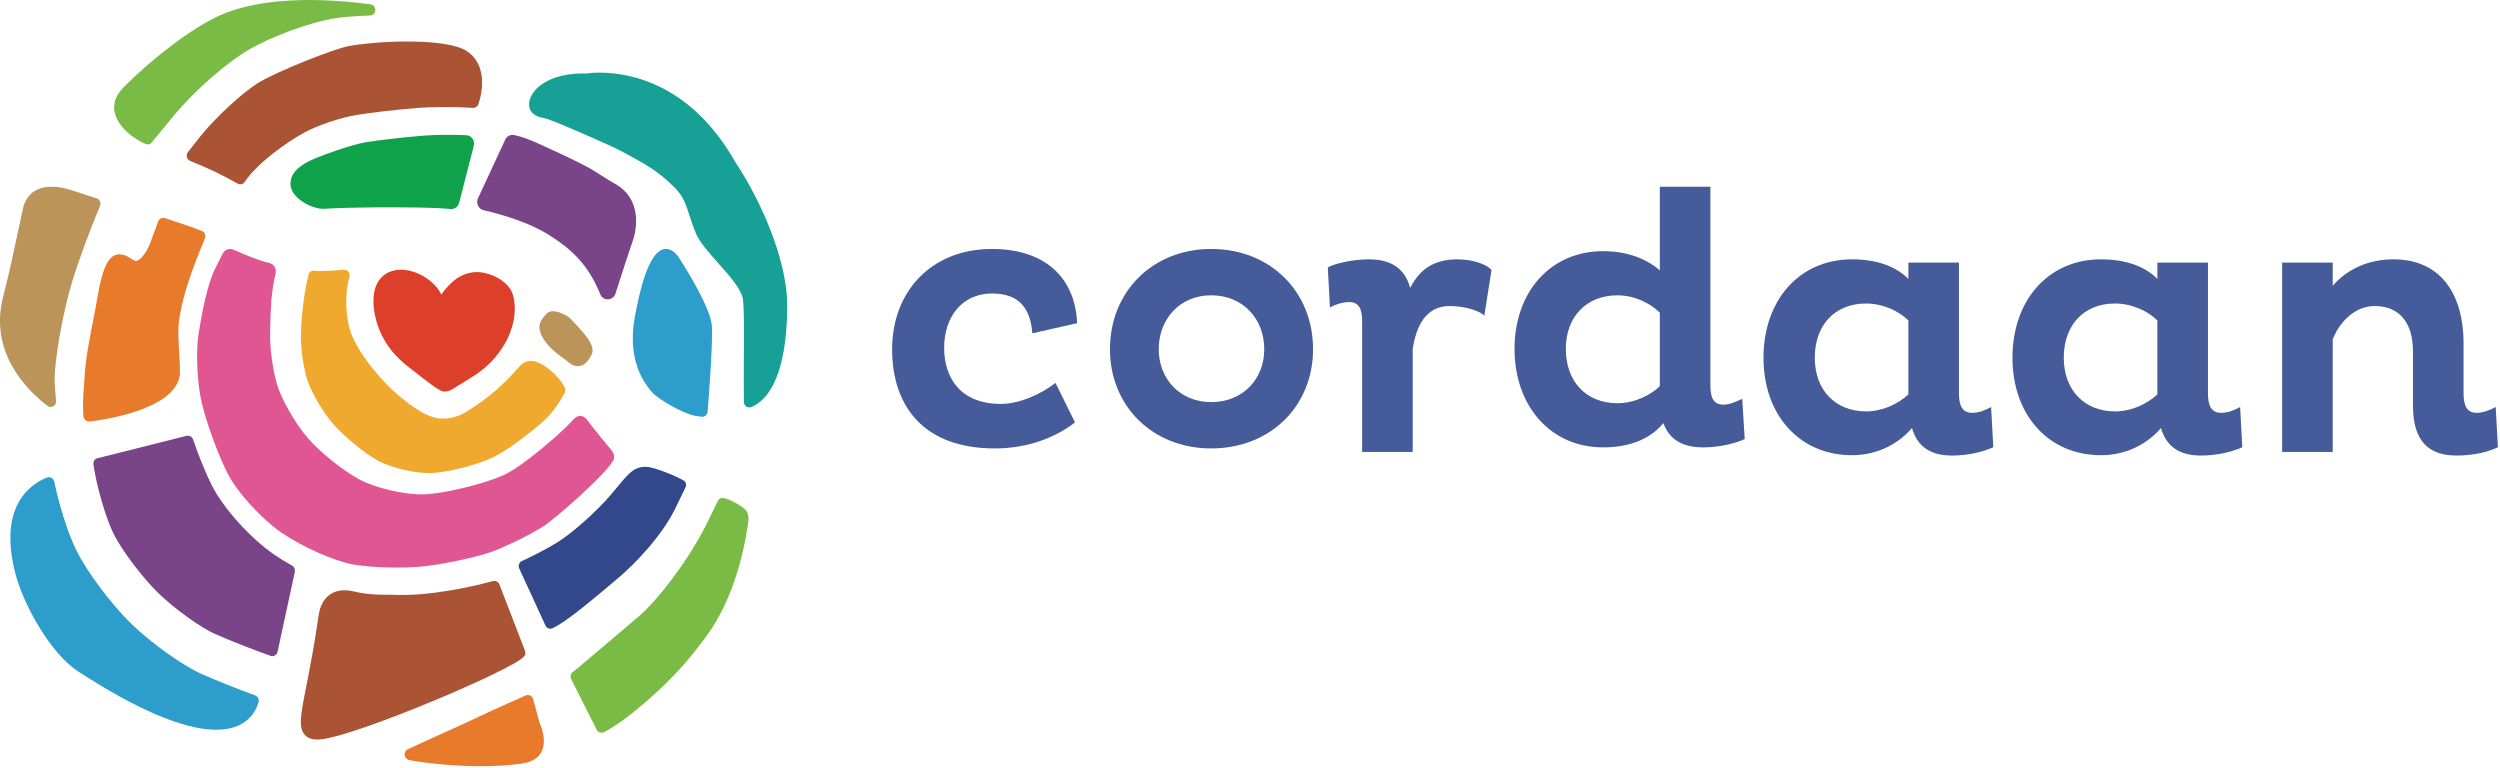
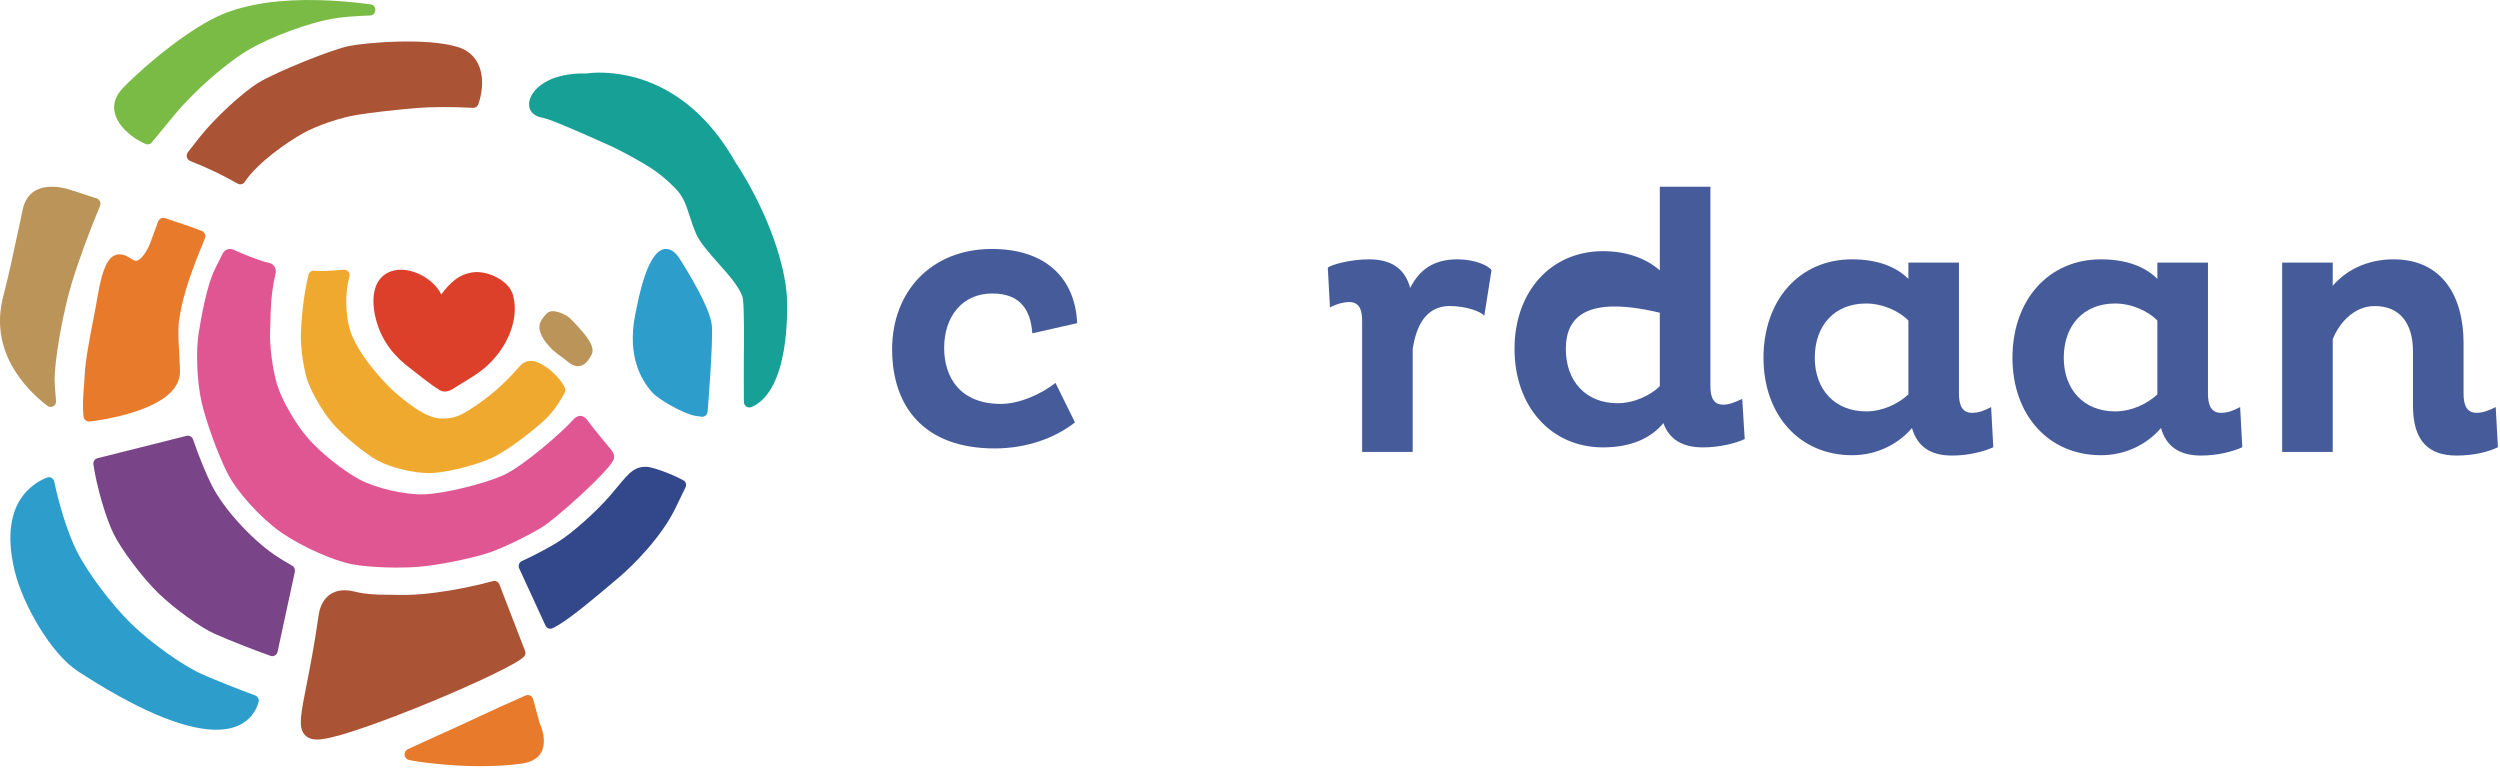
<svg xmlns="http://www.w3.org/2000/svg" xmlns:ns1="http://www.bohemiancoding.com/sketch/ns" width="241px" height="74px" viewBox="0 0 241 74" version="1.1">
  <title>Group</title>
  <desc>Created with Sketch.</desc>
  <defs />
  <g id="Welcome" stroke="none" stroke-width="1" fill="none" fill-rule="evenodd" ns1:type="MSPage">
    <g id="Desktop-HD" ns1:type="MSArtboardGroup" transform="translate(-91, -21)">
      <g id="Group" ns1:type="MSLayerGroup" transform="translate(91, 21)">
        <path d="M52.558,30.382 C52.207,30.847 51.473,31.44 52.613,32.994 C53.004,33.525 53.556,34.018 54.345,34.559 C54.422,34.605 54.506,34.681 54.588,34.754 C54.878,34.988 55.241,35.286 55.679,35.299 C56.199,35.323 56.642,34.948 57.035,34.176 C57.433,33.385 56.441,32.245 55.312,31.05 C55.182,30.932 55.076,30.807 54.983,30.713 C54.795,30.505 53.978,30.025 53.344,30 C52.882,29.991 52.696,30.205 52.558,30.382" id="Fill-1" fill="#BA9459" ns1:type="MSShapeGroup" />
        <path d="M28.159,54.525 C27.519,54.17 26.934,53.812 26.436,53.468 C24.158,51.904 21.53,48.984 20.437,46.825 C19.851,45.663 19.181,44.033 18.612,42.36 C18.523,42.096 18.244,41.954 17.989,42.014 L9.396,44.172 C9.134,44.235 8.967,44.493 9.005,44.771 C9.311,46.888 10.202,49.947 10.947,51.452 C11.712,53.006 13.724,55.681 15.257,57.172 C16.783,58.658 19.333,60.504 20.717,61.109 C22.067,61.711 24.37,62.615 26.076,63.222 C26.124,63.248 26.181,63.251 26.228,63.251 C26.484,63.268 26.702,63.078 26.756,62.836 L28.425,55.116 C28.472,54.886 28.364,54.639 28.159,54.525" id="Fill-2" fill="#7A4489" ns1:type="MSShapeGroup" />
        <path d="M45.589,10.399 C45.819,10.417 46.029,10.272 46.11,10.053 C46.795,8.096 46.708,5.346 44.146,4.536 C41.097,3.583 35.083,4.129 33.616,4.441 C31.868,4.81 26.605,6.95 24.948,7.953 C23.337,8.937 20.643,11.439 19.173,13.316 C18.828,13.758 18.471,14.217 18.108,14.679 C17.92,14.926 17.967,15.369 18.331,15.518 C20.258,16.282 21.384,16.849 22.915,17.704 C23.137,17.83 23.431,17.78 23.586,17.537 C24.859,15.656 27.694,13.68 29.286,12.807 C30.597,12.085 32.842,11.328 34.383,11.08 C35.788,10.844 38.403,10.557 40.207,10.408 C41.432,10.304 43.852,10.287 45.589,10.399" id="Fill-3" fill="#AB5335" ns1:type="MSShapeGroup" />
        <path d="M41.339,45.606 C42.907,45.606 45.723,44.899 47.365,44.163 C49.004,43.416 51.219,41.593 51.86,41.059 C52.811,40.252 53.504,39.573 54.434,37.869 C54.52,37.704 54.52,37.514 54.443,37.357 C53.831,36.123 52.226,34.832 51.233,34.795 C50.706,34.779 50.339,35.014 50.048,35.357 C48.469,37.187 46.967,38.434 45.099,39.601 C44.224,40.147 43.539,40.383 42.49,40.345 C40.93,40.3 38.91,38.536 38.051,37.804 C37.45,37.292 34.274,34.109 33.646,31.47 C33.364,30.294 33.21,28.344 33.685,26.691 C33.785,26.367 33.535,25.975 33.155,26.001 C32.417,26.054 31.153,26.179 30.284,26.095 C30.027,26.072 29.799,26.235 29.737,26.492 C29.195,28.726 29.054,31.021 29.009,32.037 C28.946,33.203 29.206,35.222 29.568,36.461 C29.92,37.661 31.068,39.658 32.071,40.82 C33.083,41.996 35.179,43.743 36.47,44.433 C37.604,45.041 39.803,45.606 41.339,45.606" id="Fill-4" fill="#F0A92F" ns1:type="MSShapeGroup" />
        <path d="M25.967,25.355 C24.692,25.046 23.583,24.527 22.483,24.065 C22.087,23.9 21.66,24.054 21.45,24.474 L20.724,25.927 C19.952,27.466 19.423,30.427 19.152,32.113 C18.871,33.829 18.992,36.779 19.414,38.673 C19.841,40.591 20.998,43.783 21.934,45.627 C22.846,47.433 25.173,49.989 27.125,51.341 C29.104,52.705 32.206,54.085 34.041,54.415 C34.848,54.554 35.943,54.653 37.137,54.696 C38.617,54.75 40.069,54.696 41.129,54.562 C43.148,54.31 45.992,53.693 47.34,53.211 C48.684,52.727 50.958,51.623 52.306,50.788 C53.56,50.004 58.348,45.76 59.109,44.405 C59.313,44.036 59.153,43.644 58.889,43.326 C58.377,42.704 57.101,41.182 56.609,40.486 C56.298,40.06 55.757,39.864 55.225,40.492 C54.421,41.434 50.492,44.934 48.495,45.826 C46.584,46.675 42.73,47.601 40.854,47.655 C39.004,47.706 36.235,47.056 34.686,46.238 C33.12,45.408 30.937,43.67 29.712,42.27 C28.496,40.883 27.151,38.543 26.706,37.057 C26.273,35.595 25.97,33.256 26.042,31.853 C26.055,31.603 26.057,31.316 26.067,31.003 C26.092,29.846 26.128,28.186 26.569,26.351 C26.664,25.958 26.454,25.459 25.967,25.355 L155.696,28.974" id="Fill-5" fill="#E05693" ns1:type="MSShapeGroup" />
        <path d="M65.108,48.992 L66.096,46.953 C66.176,46.811 66.146,46.482 65.957,46.354 C65.463,46.027 63.17,45.033 62.311,45.002 C60.932,44.956 60.429,45.894 58.875,47.706 C57.569,49.231 55.259,51.33 53.746,52.273 C52.842,52.833 51.558,53.509 50.307,54.088 C50.054,54.21 49.926,54.523 50.045,54.784 L52.575,60.285 C52.748,60.661 53.12,60.649 53.291,60.55 C53.523,60.428 53.731,60.323 53.902,60.212 C55.246,59.374 57.049,57.88 59.677,55.65 C61.065,54.474 63.776,51.753 65.108,48.992" id="Fill-6" fill="#33488B" ns1:type="MSShapeGroup" />
        <path d="M8.159,36.243 C8.146,36.535 8.126,36.839 8.096,37.172 C8.029,38.012 7.946,38.975 8.048,40.125 C8.064,40.387 8.287,40.662 8.646,40.634 C9.544,40.529 17.416,39.521 17.352,35.788 C17.338,35.176 17.304,34.568 17.271,33.961 C17.207,32.838 17.146,31.779 17.255,30.958 C17.5,29.064 18.165,26.896 19.314,24.064 L19.743,23.009 C19.864,22.705 19.747,22.395 19.463,22.269 C18.872,22.003 16.668,21.282 15.914,21.029 C15.636,20.934 15.342,21.079 15.239,21.362 L14.5,23.377 C14.239,24.092 13.613,25.142 13.096,25.142 C12.762,25.142 12.257,24.517 11.533,24.517 C10.499,24.517 9.895,25.679 9.393,28.649 C9.292,29.279 9.15,30.015 9,30.78 C8.634,32.669 8.217,34.805 8.159,36.243" id="Fill-7" fill="#E77A2B" ns1:type="MSShapeGroup" />
        <path d="M62.884,37.839 C63.497,38.523 65.904,39.901 67.043,40.088 C67.211,40.114 67.403,40.14 67.619,40.174 C67.849,40.21 68.178,40.054 68.214,39.679 C68.239,39.407 68.76,32.911 68.618,31.368 C68.457,29.639 66.202,26.007 65.516,24.933 C65.118,24.312 64.677,24 64.195,24 C62.811,23.993 61.909,26.948 61.382,29.615 C61.151,30.763 60.113,34.732 62.884,37.839" id="Fill-8" fill="#2D9DCC" ns1:type="MSShapeGroup" />
        <path d="M37.944,57.338 C37.624,57.324 36.932,57.341 36.526,57.321 C35.588,57.29 34.842,57.199 34.239,57.043 C32.295,56.535 30.98,57.427 30.709,59.355 C30.304,62.201 29.865,64.428 29.547,66.047 C29.006,68.794 28.755,70.041 29.319,70.77 C29.739,71.33 30.502,71.336 31.07,71.253 C34.567,70.839 49.285,64.63 50.504,63.306 C50.65,63.158 50.693,62.937 50.611,62.741 L48.144,56.339 C48.046,56.083 47.776,55.95 47.521,56.018 C45.881,56.472 43.708,56.913 41.986,57.126 C40.9,57.268 39.569,57.407 37.944,57.338" id="Fill-9" fill="#AB5335" ns1:type="MSShapeGroup" />
        <path d="M53.661,11.809 C53.257,11.647 52.77,11.445 52.227,11.338 C51.39,11.172 50.932,10.637 51.008,9.905 C51.14,8.679 52.807,6.981 56.602,7.079 C56.602,7.079 57.051,7 57.78,7 C60.902,7 66.671,8.2 70.881,15.619 C70.944,15.732 71.311,16.285 71.398,16.421 C74.126,20.854 75.67,25.469 75.863,28.669 C75.902,29.812 76.153,37.625 72.442,39.244 C71.984,39.395 71.711,39.04 71.711,38.745 C71.711,38.469 71.69,36.106 71.703,35.02 C71.722,32.692 71.746,29.995 71.631,28.936 C71.524,27.943 70.388,26.667 69.293,25.435 C68.374,24.401 67.429,23.342 67.067,22.458 C66.801,21.809 66.619,21.248 66.459,20.756 C66.111,19.68 65.858,18.909 65.043,18.096 C63.914,16.974 63.125,16.413 62.148,15.826 C61.218,15.27 59.823,14.52 59.04,14.15 C58.281,13.799 55.109,12.386 53.661,11.809" id="Fill-10" fill="#17A196" ns1:type="MSShapeGroup" />
        <path d="M24.588,67.034 C22.869,66.406 20.837,65.588 19.527,65.017 C17.621,64.17 14.596,62.02 12.64,60.117 C10.696,58.214 8.374,55.11 7.359,53.042 C6.574,51.451 5.734,48.852 5.23,46.429 C5.157,46.089 4.812,45.916 4.517,46.041 C3.771,46.336 2.718,46.952 1.964,48.134 C0.894,49.824 0.713,52.167 1.431,55.096 C2.209,58.277 4.9,63.014 7.518,64.716 C13.101,68.348 17.505,70.24 20.599,70.345 C23.81,70.453 24.69,68.525 24.926,67.684 C24.999,67.414 24.854,67.124 24.588,67.034" id="Fill-11" fill="#2D9DCC" ns1:type="MSShapeGroup" />
        <path d="M4.559,39.117 C4.908,39.401 5.448,39.131 5.401,38.648 L5.38,38.378 C5.309,37.506 5.221,36.731 5.289,35.87 C5.464,33.511 6.18,29.736 6.921,27.279 C7.511,25.319 8.626,22.261 9.641,19.849 C9.78,19.485 9.55,19.181 9.299,19.114 C8.896,18.995 8.461,18.85 8.03,18.706 C7.245,18.435 6.418,18.166 5.86,18.072 C5.727,18.052 5.469,18.008 5.155,18.003 C4.023,17.965 2.588,18.315 2.189,20.201 L1.828,21.901 C1.282,24.474 0.85,26.498 0.316,28.552 C-1.063,33.815 2.383,37.438 4.559,39.117" id="Fill-12" fill="#BA9459" ns1:type="MSShapeGroup" />
        <path d="M14.039,13.883 C14.172,13.935 14.435,13.966 14.632,13.728 C15.363,12.838 16.153,11.876 16.872,11.01 C18.781,8.71 21.955,5.941 24.098,4.724 C26.221,3.51 29.685,2.233 31.988,1.813 C32.842,1.659 34.119,1.546 35.676,1.492 C36.318,1.473 36.357,0.49 35.723,0.418 C34.017,0.189 32.361,0.056 30.8,0.013 C26.986,-0.086 23.837,0.378 21.439,1.378 C18.53,2.588 14.342,5.93 11.881,8.453 C11.115,9.236 10.845,10.081 11.085,10.958 C11.445,12.275 12.869,13.394 14.039,13.883" id="Fill-13" fill="#79BB44" ns1:type="MSShapeGroup" />
        <path d="M46.141,73.859 C47.72,73.859 48.991,73.791 50.254,73.618 C53.599,73.161 52.113,69.874 52.029,69.729 L51.391,67.391 C51.316,67.11 51.007,66.909 50.679,67.042 C49.315,67.636 46.934,68.712 46.205,69.065 C44.694,69.798 41.39,71.255 39.303,72.231 C38.85,72.459 38.917,73.132 39.425,73.26 C40.159,73.442 43.349,73.859 46.141,73.859" id="Fill-14" fill="#E77A2B" ns1:type="MSShapeGroup" />
-         <path d="M44.266,19.543 L45.674,14.048 C45.805,13.536 45.431,13.049 44.948,13.034 C43.449,12.977 41.852,12.992 40.811,13.078 C39.082,13.214 36.575,13.496 35.216,13.719 C34.036,13.913 30.517,15.089 29.479,15.702 C28.019,16.543 27.899,17.464 28.049,18.077 C28.347,19.286 30.243,20.181 31.209,20.126 C33.973,19.967 38.827,19.933 42.137,20.056 C42.54,20.076 42.975,20.107 43.439,20.146 C43.817,20.181 44.168,19.928 44.266,19.543" id="Fill-15" fill="#0FA24B" ns1:type="MSShapeGroup" />
-         <path d="M60.905,23.489 C61.475,22.021 61.856,19.138 59.269,17.707 C58.878,17.487 58.385,17.179 57.916,16.88 C57.393,16.551 56.907,16.237 56.527,16.047 C55.81,15.656 54.063,14.827 52.638,14.176 C51.899,13.843 50.78,13.287 49.587,13.02 C49.227,12.938 48.873,13.111 48.708,13.449 C48.708,13.449 46.24,18.781 46.075,19.123 C45.876,19.546 46.08,20.135 46.614,20.262 C48.44,20.685 51.011,21.452 52.911,22.643 C55.034,23.977 56.695,25.463 57.864,28.364 C58.144,29.063 59.103,28.999 59.328,28.311 C59.642,27.35 60.763,23.856 60.905,23.489" id="Fill-16" fill="#7A4489" ns1:type="MSShapeGroup" />
        <path d="M37.274,26.349 C35.725,27.235 35.842,29.462 36.307,31.03 C36.892,33.003 38.075,34.433 39.646,35.58 C40.1,35.914 41.486,37.088 42.408,37.616 C43.031,37.974 43.658,37.491 43.839,37.375 C45.61,36.245 46.888,35.714 48.274,33.748 C49.21,32.417 49.988,30.357 49.448,28.43 C49.052,27.011 47.008,26.115 45.732,26.237 C44.233,26.382 43.352,27.298 42.536,28.388 C41.785,26.753 39.082,25.315 37.274,26.349" id="Fill-17" fill="#DD402A" ns1:type="MSShapeGroup" />
-         <path d="M55.268,64.743 C54.919,64.984 54.985,65.305 55.058,65.456 L57.519,70.344 C57.664,70.637 58.018,70.69 58.24,70.574 C60.336,69.517 64.594,65.885 66.951,62.817 L67.895,61.593 C69.952,58.917 71.373,55.168 72.042,50.936 C72.12,50.462 72.283,49.748 71.968,49.277 C71.614,48.752 70.154,48.044 69.718,48.005 C69.485,47.973 69.294,48.098 69.196,48.3 L68.179,50.373 C66.613,53.603 63.611,57.699 61.491,59.491 C60.947,59.951 60.247,60.548 59.512,61.172 C57.822,62.607 55.494,64.584 55.268,64.743" id="Fill-18" fill="#79BB44" ns1:type="MSShapeGroup" />
        <path d="M103.628,40.718 C101.678,42.251 98.924,43.229 95.895,43.229 C89.031,43.229 86,39.147 86,33.666 C86,28.082 89.799,24 95.615,24 C100.912,24 103.662,26.93 103.837,31.154 L99.516,32.131 C99.344,29.758 98.262,28.292 95.649,28.292 C92.759,28.292 91.017,30.526 91.017,33.527 C91.017,36.46 92.619,38.937 96.487,38.937 C98.3,38.937 100.425,37.96 101.75,36.912 L103.628,40.718" id="Fill-19" fill="#465C9A" ns1:type="MSShapeGroup" />
-         <path d="M116.754,38.763 C119.821,38.763 121.875,36.528 121.875,33.666 C121.875,30.735 119.821,28.467 116.754,28.467 C113.759,28.467 111.702,30.735 111.702,33.666 C111.702,36.528 113.759,38.763 116.754,38.763 M116.754,24 C122.468,24 126.579,28.117 126.579,33.666 C126.579,39.147 122.468,43.229 116.754,43.229 C111.111,43.229 107,39.147 107,33.666 C107,28.117 111.111,24 116.754,24" id="Fill-20" fill="#465C9A" ns1:type="MSShapeGroup" />
        <path d="M131.31,30.967 C131.31,29.887 131.064,29.118 130.057,29.118 C129.322,29.118 128.488,29.468 128.208,29.641 L128,25.802 C128.244,25.558 130.057,25 131.971,25 C134.062,25 135.418,25.838 135.944,27.757 C136.813,26.047 138.137,25 140.507,25 C142.213,25 143.536,25.628 143.78,26.047 L143.085,30.445 C142.807,30.061 141.412,29.502 139.74,29.502 C137.406,29.502 136.498,31.527 136.185,33.656 L136.185,43.567 L131.31,43.567 L131.31,30.967" id="Fill-21" fill="#465C9A" ns1:type="MSShapeGroup" />
-         <path d="M155.932,38.87 C157.564,38.87 159.168,38.067 160.006,37.228 L160.006,30.145 C159.064,29.204 157.532,28.469 155.932,28.469 C152.935,28.469 150.946,30.529 150.946,33.636 C150.946,36.777 152.898,38.87 155.932,38.87 M164.882,18 L164.882,37.16 C164.882,38.243 165.123,39.009 166.135,39.009 C166.694,39.009 167.286,38.765 167.95,38.45 L168.191,42.324 C167.32,42.744 165.718,43.128 164.185,43.128 C162.268,43.128 160.944,42.429 160.351,40.79 C159.168,42.219 157.253,43.128 154.534,43.128 C149.485,43.128 146,39.151 146,33.636 C146,28.121 149.485,24.212 154.534,24.212 C156.869,24.212 158.715,24.945 160.006,26.062 L160.006,18 L164.882,18" id="Fill-22" fill="#465C9A" ns1:type="MSShapeGroup" />
+         <path d="M155.932,38.87 C157.564,38.87 159.168,38.067 160.006,37.228 L160.006,30.145 C152.935,28.469 150.946,30.529 150.946,33.636 C150.946,36.777 152.898,38.87 155.932,38.87 M164.882,18 L164.882,37.16 C164.882,38.243 165.123,39.009 166.135,39.009 C166.694,39.009 167.286,38.765 167.95,38.45 L168.191,42.324 C167.32,42.744 165.718,43.128 164.185,43.128 C162.268,43.128 160.944,42.429 160.351,40.79 C159.168,42.219 157.253,43.128 154.534,43.128 C149.485,43.128 146,39.151 146,33.636 C146,28.121 149.485,24.212 154.534,24.212 C156.869,24.212 158.715,24.945 160.006,26.062 L160.006,18 L164.882,18" id="Fill-22" fill="#465C9A" ns1:type="MSShapeGroup" />
        <path d="M183.969,30.898 C183.132,30.026 181.531,29.258 179.892,29.258 C176.861,29.258 174.945,31.352 174.945,34.493 C174.945,37.565 176.895,39.658 179.892,39.658 C181.494,39.658 182.994,38.926 183.969,38.02 L183.969,30.898 L183.969,30.898 Z M188.844,37.948 C188.844,38.997 189.123,39.797 190.1,39.797 C190.796,39.797 191.352,39.553 191.945,39.241 L192.154,43.115 C191.248,43.533 189.748,43.916 188.182,43.916 C186.127,43.916 184.839,43.078 184.315,41.263 C183.062,42.729 181.041,43.882 178.534,43.882 C173.445,43.882 170,39.974 170,34.493 C170,28.944 173.445,25 178.534,25 C180.901,25 182.747,25.663 183.969,26.884 L183.969,25.315 L188.844,25.315 L188.844,37.948 L188.844,37.948 Z" id="Fill-23" fill="#465C9A" ns1:type="MSShapeGroup" />
        <path d="M207.97,30.898 C207.133,30.026 205.533,29.258 203.896,29.258 C200.864,29.258 198.947,31.352 198.947,34.493 C198.947,37.565 200.898,39.658 203.896,39.658 C205.5,39.658 206.995,38.926 207.97,38.02 L207.97,30.898 L207.97,30.898 Z M212.847,37.948 C212.847,38.997 213.126,39.797 214.102,39.797 C214.799,39.797 215.354,39.553 215.949,39.241 L216.157,43.115 C215.253,43.533 213.754,43.916 212.186,43.916 C210.129,43.916 208.842,43.078 208.319,41.263 C207.065,42.729 205.045,43.882 202.537,43.882 C197.451,43.882 194,39.974 194,34.493 C194,28.944 197.451,25 202.537,25 C204.904,25 206.753,25.663 207.97,26.884 L207.97,25.315 L212.847,25.315 L212.847,37.948 L212.847,37.948 Z" id="Fill-24" fill="#465C9A" ns1:type="MSShapeGroup" />
        <path d="M224.875,25.315 L224.875,27.549 C226.167,26.047 228.187,25 230.73,25 C235.432,25 237.487,28.559 237.487,33.062 L237.487,37.948 C237.487,38.997 237.766,39.797 238.741,39.797 C239.336,39.797 239.996,39.553 240.586,39.238 L240.799,43.112 C239.892,43.569 238.429,43.916 236.827,43.916 C234.11,43.916 232.61,42.521 232.61,39.102 L232.61,33.866 C232.61,31.176 231.355,29.503 228.917,29.503 C226.864,29.503 225.432,31.249 224.875,32.713 L224.875,43.569 L220,43.569 L220,25.315 L224.875,25.315" id="Fill-25" fill="#465C9A" ns1:type="MSShapeGroup" />
      </g>
    </g>
  </g>
</svg>